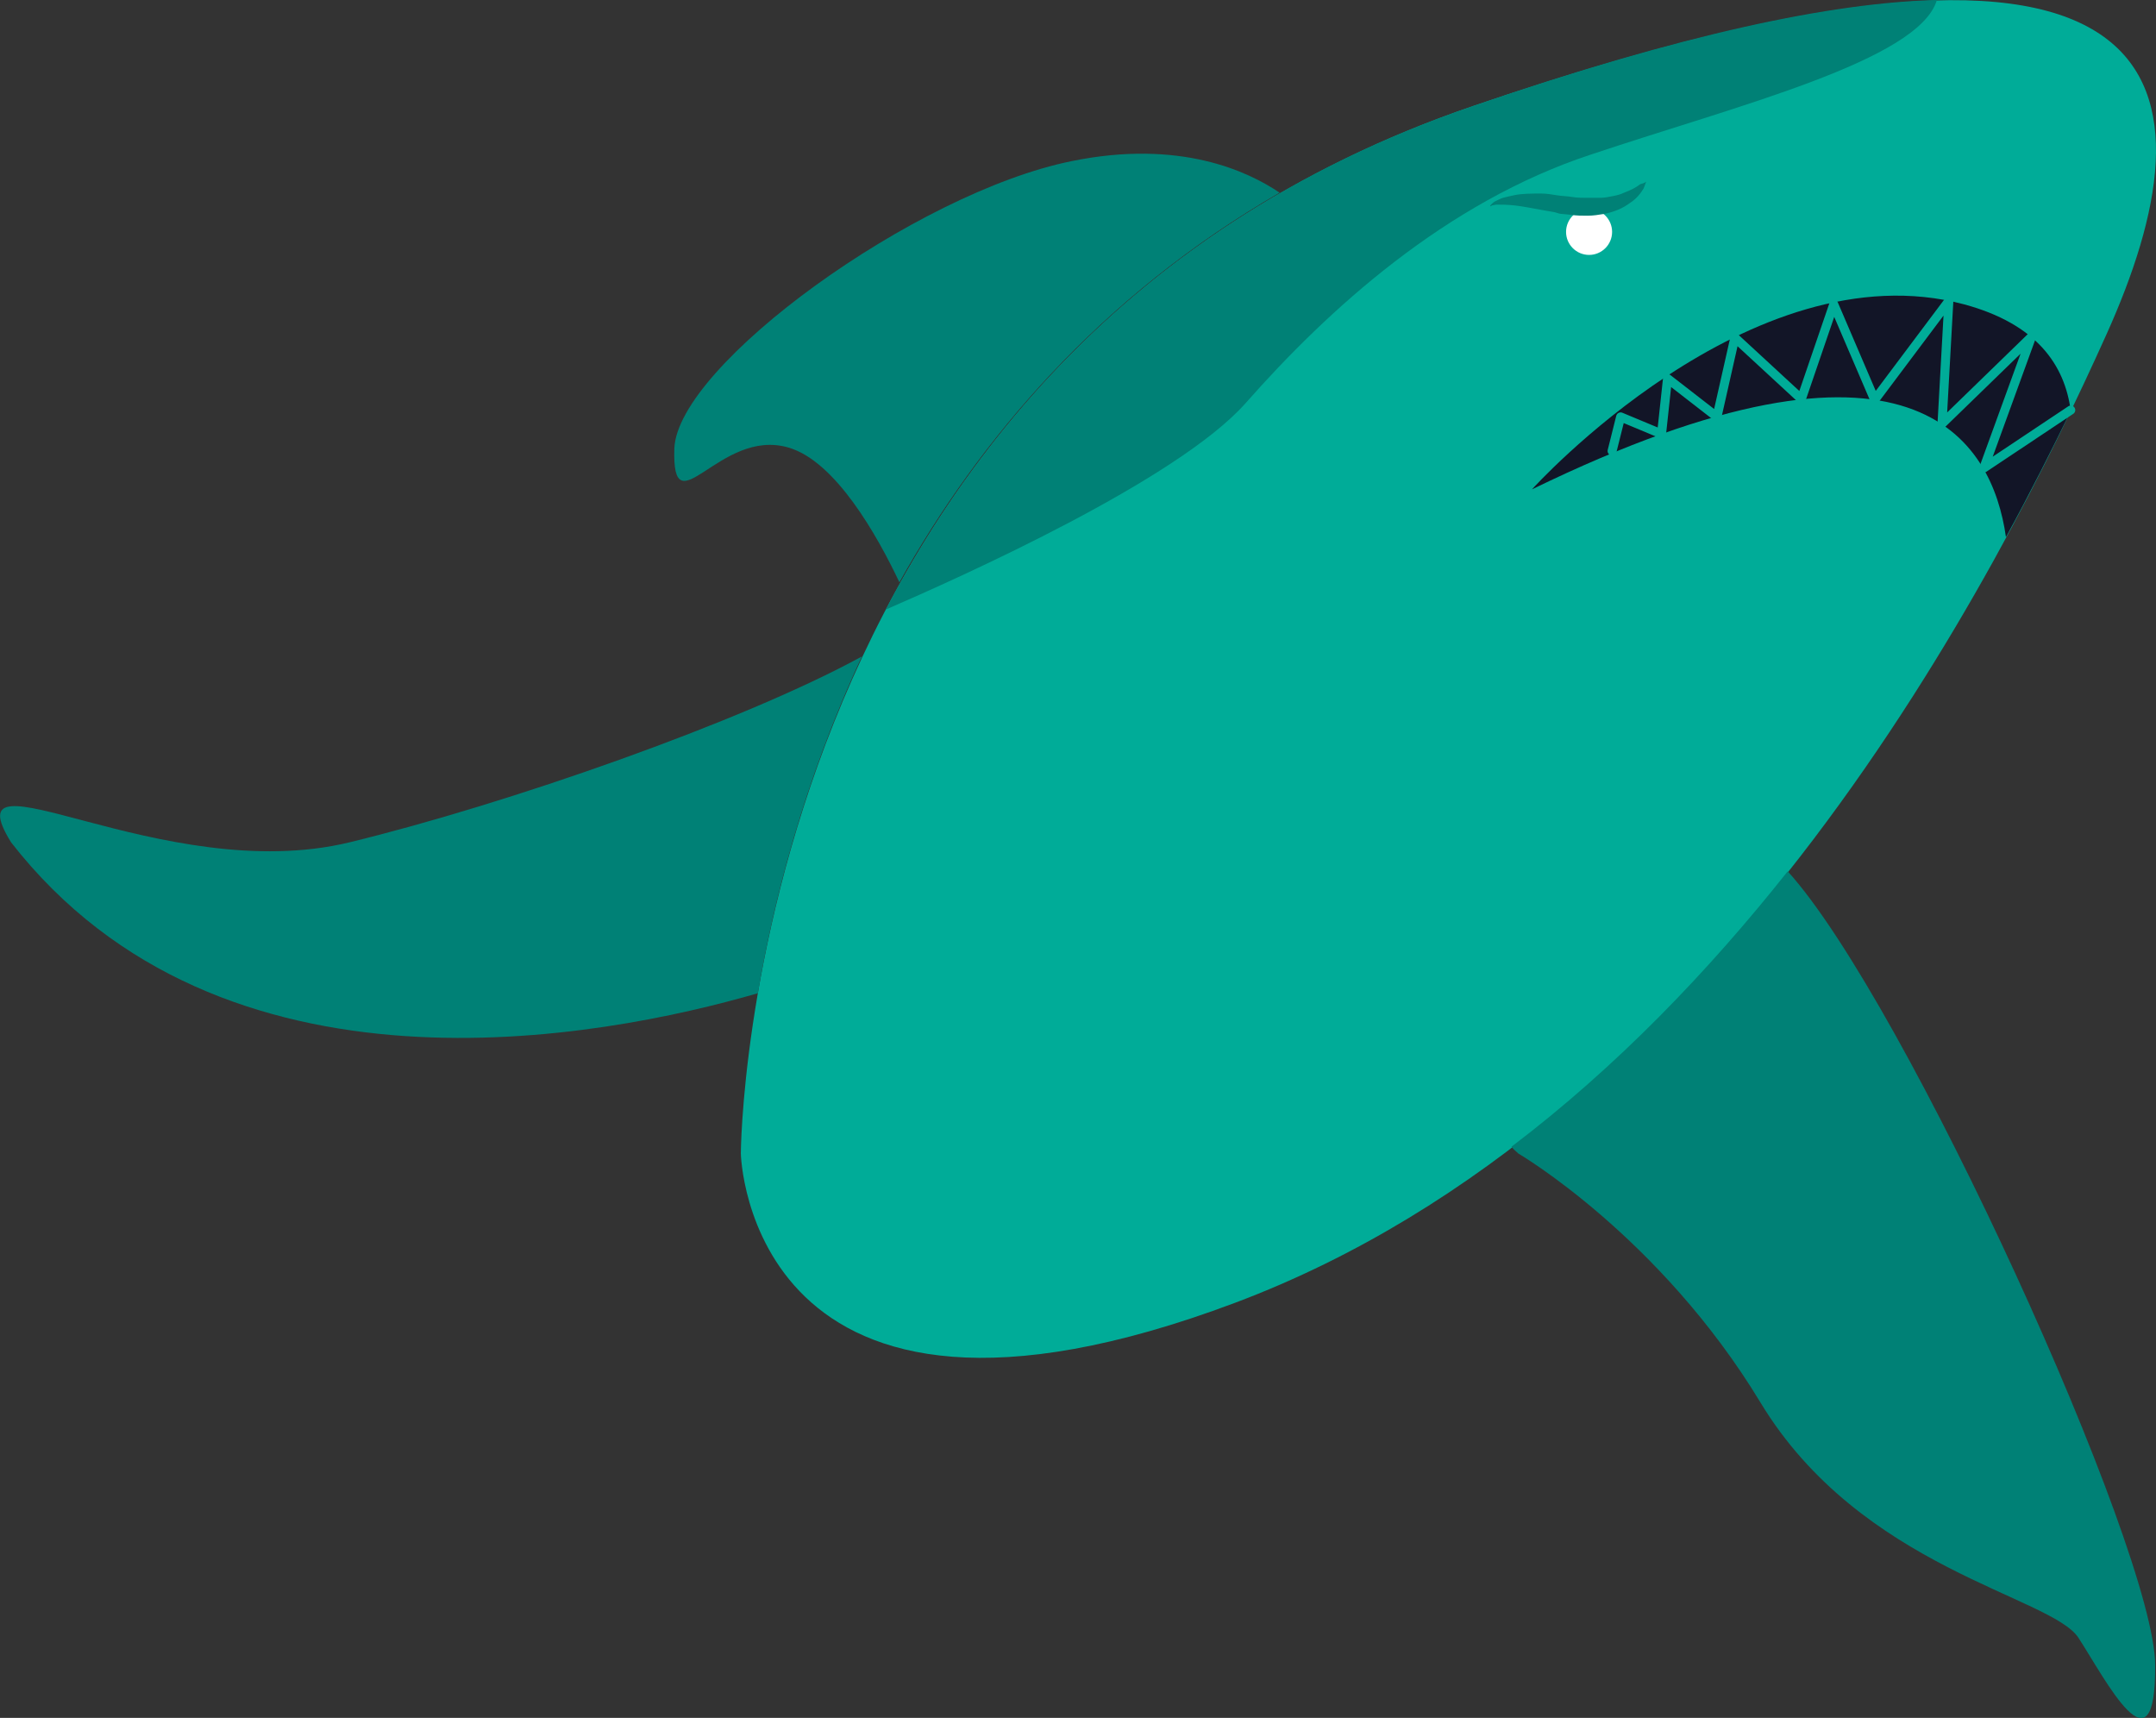
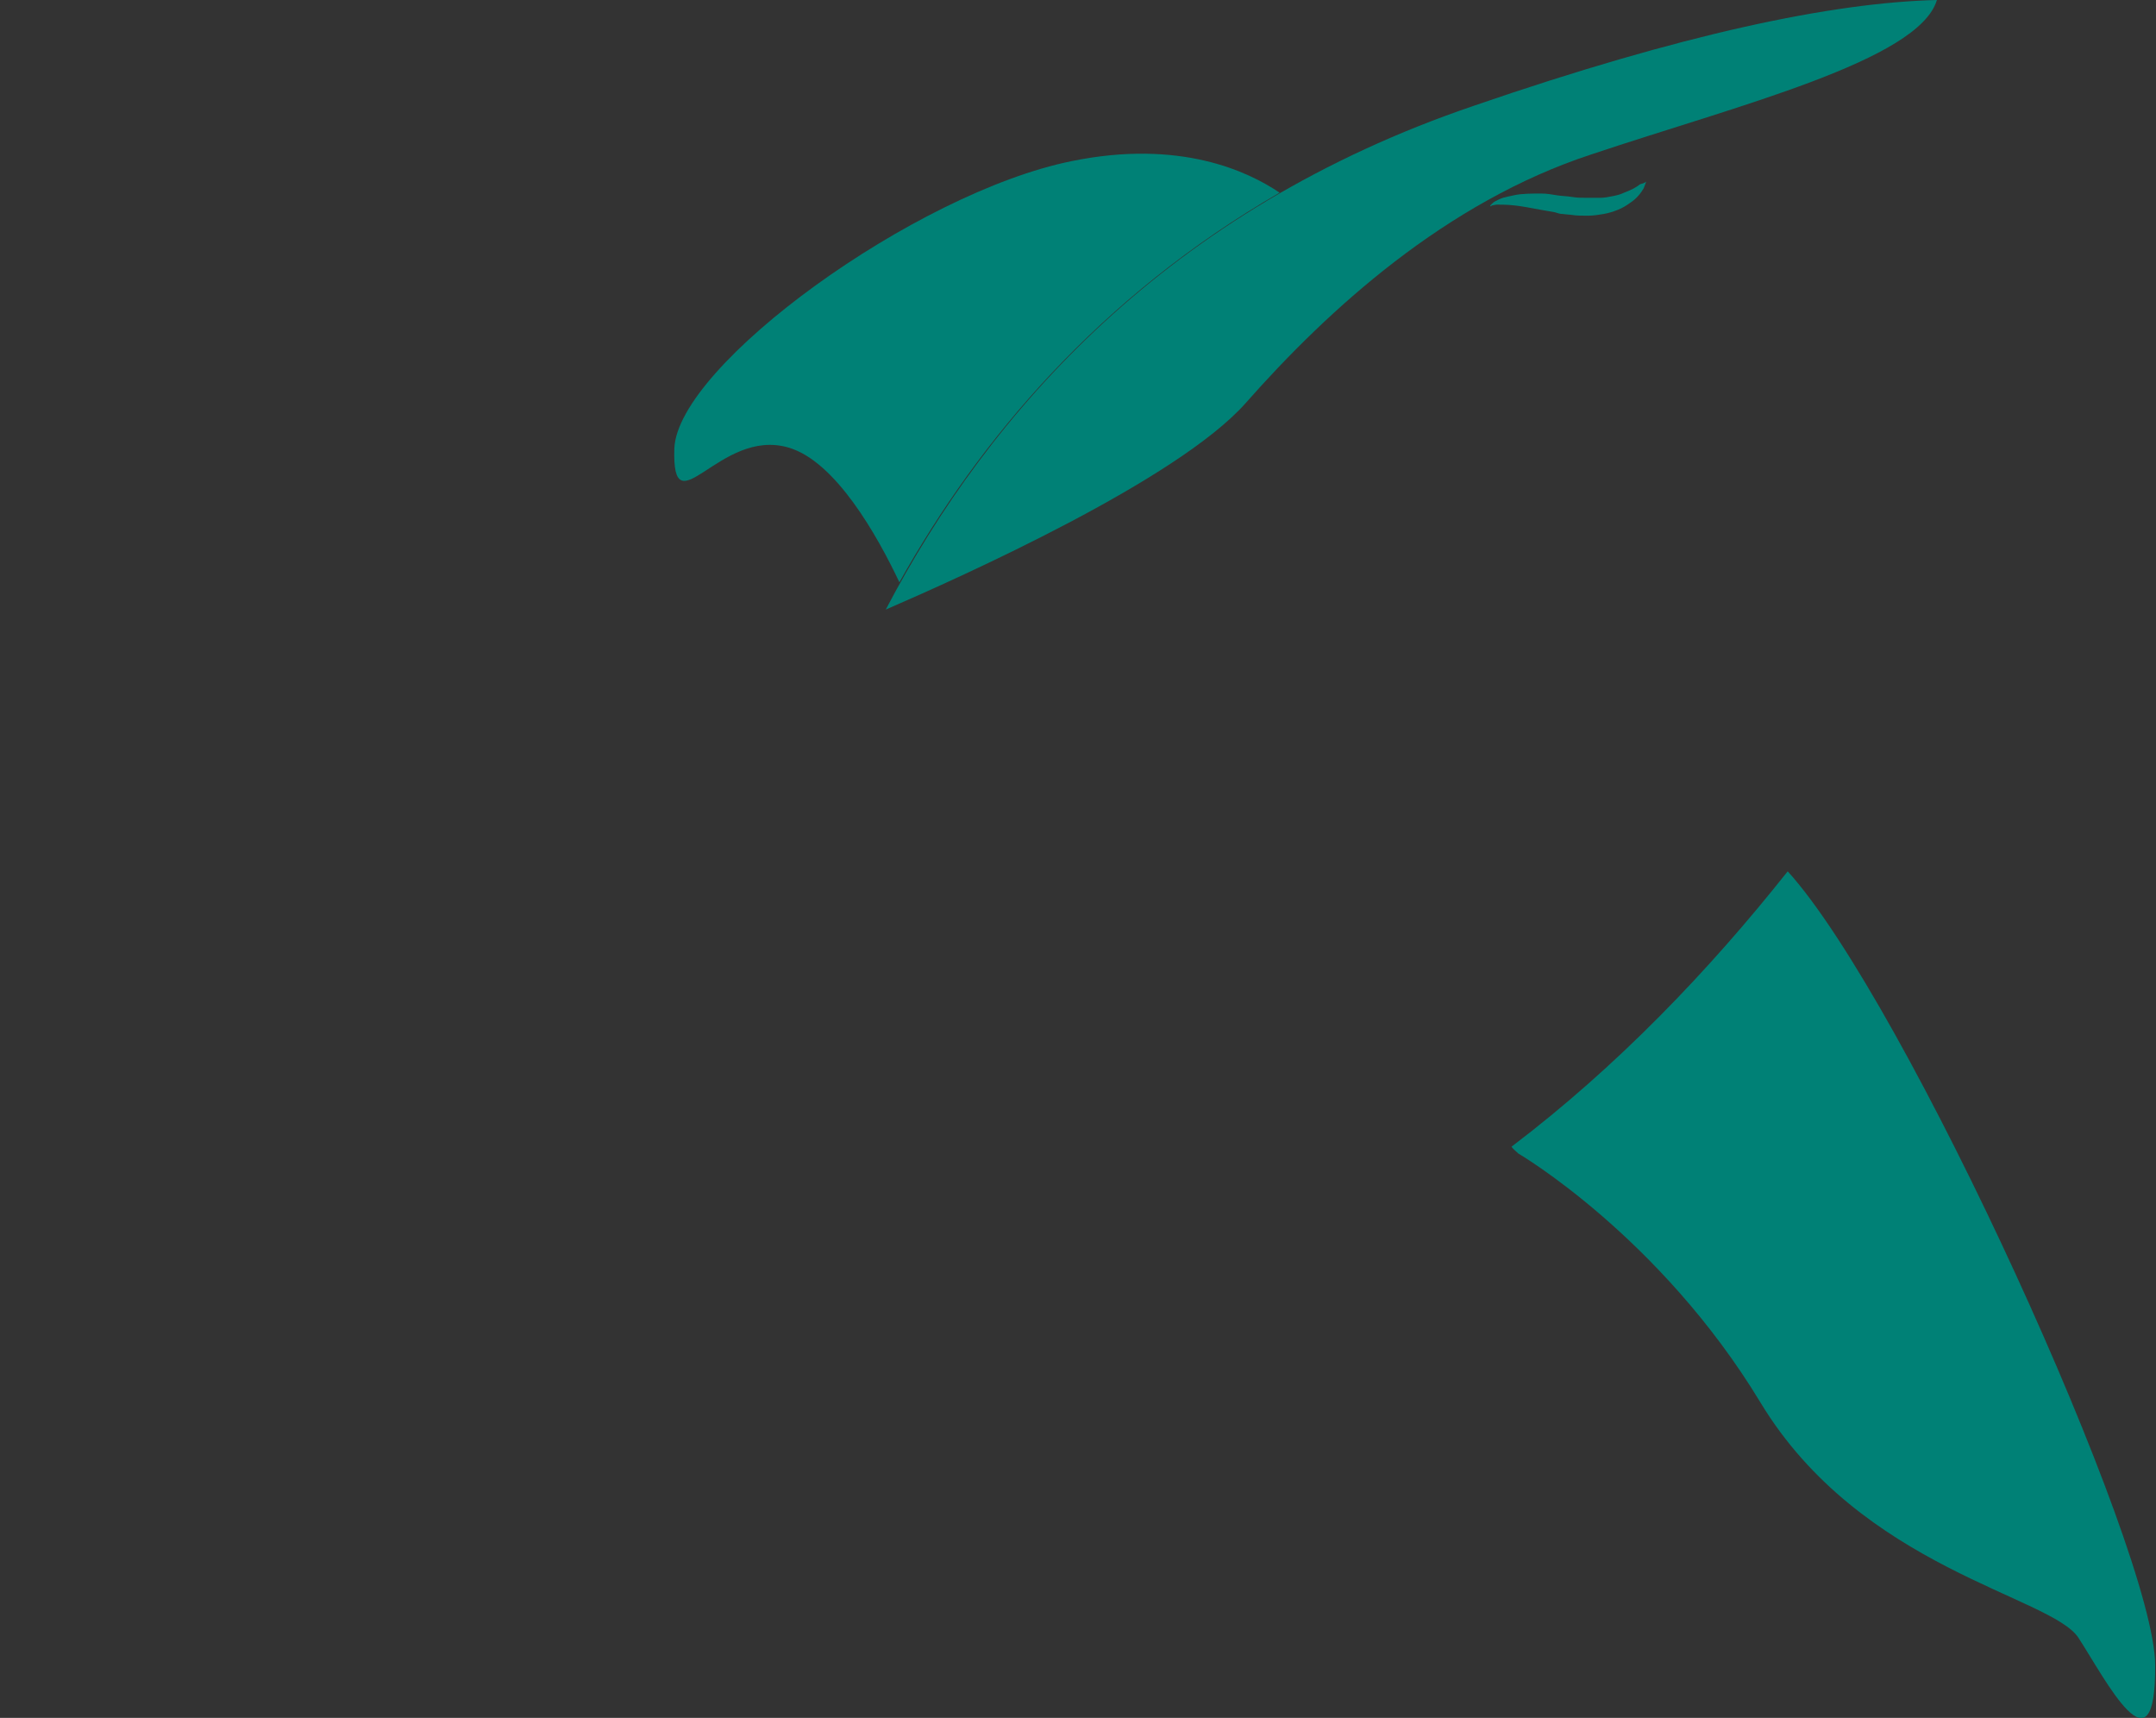
<svg xmlns="http://www.w3.org/2000/svg" version="1.1" id="Layer_1" x="0px" y="0px" viewBox="0 0 252.9 201.5" style="enable-background:new 0 0 252.9 201.5;" xml:space="preserve">
  <rect x="0" y="0" width="252.9" height="201.5" fill="#333333" stroke="none" />
  <style type="text/css">
	.st0{fill:#00AC98;}
	.st1{fill:#008176;}
	.st2{fill:#121527;}
	.st3{fill:#FFFFFF;}
	.st4{fill:none;stroke:#00AC98;stroke-width:1.058;stroke-linecap:round;stroke-linejoin:round;stroke-miterlimit:10;}
</style>
  <g>
-     <path class="st0" d="M86.9,135.3c0,0,0.4-93.7,86-122.9s86.8-1.2,74.2,26.8c-12.6,28-45,92.1-102.2,113.6S86.9,135.3,86.9,135.3z" />
    <path class="st1" d="M227.2,0c-12.3,0.3-29.9,4-54.3,12.4c-35.9,12.2-56.8,35.8-69,59.1c9-3.9,34.2-15.2,42.2-24.2   c9.7-11,23.5-23.6,40.6-29.2C203.7,12.4,225.1,7.1,227.2,0z" />
    <path class="st1" d="M92.5,52.5c5.5,1.6,10.4,10.3,13,15.8c9.4-16.8,23.5-33.5,44.6-45.7c-3.7-2.5-11.7-6.3-24.4-3.7   c-18.3,3.7-46.2,23.9-46.6,33.7C78.8,62.3,84.4,50.1,92.5,52.5z" />
    <path class="st1" d="M209.7,102.2L209.7,102.2c-9.2,11.6-20,22.9-32.4,32.3c0.2,0.3,0.5,0.5,0.8,0.8c0,0,16.6,9.7,28.4,29.2   c11.8,19.5,34.1,22.7,37.3,27.6c3.2,4.9,9.1,16.6,9,3.2C252.8,181.9,223.5,117.4,209.7,102.2z" />
-     <path class="st1" d="M101.1,77C87,84.7,59.5,94.3,41,98.8c-21.9,5.3-47-11.8-39.7,0c24.7,31.7,69.3,23,87.6,17.7   C90.7,105.8,94.3,91.6,101.1,77z" />
-     <path class="st2" d="M230.4,35.7c-25.1-6.7-50.7,21.7-50.7,21.7c44.8-21.8,54-5.7,55.6,5.6c2.9-5.3,5.4-10.3,7.6-14.8   C242.2,42.8,238.9,38,230.4,35.7z" />
-     <circle class="st3" cx="186.4" cy="27.2" r="2.7" />
    <g>
      <path class="st1" d="M193.1,21.3c0,0-0.1,0.3-0.3,0.8c-0.3,0.5-0.8,1.2-1.6,1.7c-0.4,0.3-0.9,0.6-1.4,0.8    c-0.5,0.2-1.1,0.4-1.7,0.5c-0.6,0.1-1.2,0.2-1.9,0.2c-0.6,0-1.3,0-1.9-0.1l-1-0.1c-0.3,0-0.6-0.1-0.9-0.2    c-0.6-0.1-1.1-0.2-1.7-0.3c-1.1-0.2-2.1-0.4-3-0.5c-0.9-0.1-1.6-0.1-2.1-0.1c-0.2,0-0.5,0.1-0.6,0.1c-0.1,0.1-0.2,0.1-0.2,0.1    s0-0.1,0.1-0.2c0.1-0.1,0.3-0.3,0.5-0.4c0.2-0.1,0.6-0.3,0.9-0.4c0.4-0.1,0.8-0.2,1.3-0.3c0.9-0.2,2.1-0.2,3.2-0.2    c0.6,0,1.2,0.1,1.8,0.2c0.6,0.1,1.2,0.1,1.8,0.2c0.6,0.1,1.1,0.1,1.7,0.1c0.3,0,0.6,0,0.8,0c0.3,0,0.5,0,0.8,0    c0.5,0,1-0.1,1.5-0.2c0.5-0.1,0.9-0.2,1.3-0.4c0.8-0.3,1.4-0.6,1.9-1C192.9,21.5,193.1,21.3,193.1,21.3z" />
    </g>
-     <polyline class="st4" points="189.1,52.9 190.1,48.9 194.9,50.9 195.6,44.4 201.4,48.9 203.5,39.6 211.3,46.8 215.1,35.7    219.9,46.9 228.6,35.3 227.8,49.7 238.3,39.5 232.7,54.9 242.9,48.1  " />
  </g>
</svg>